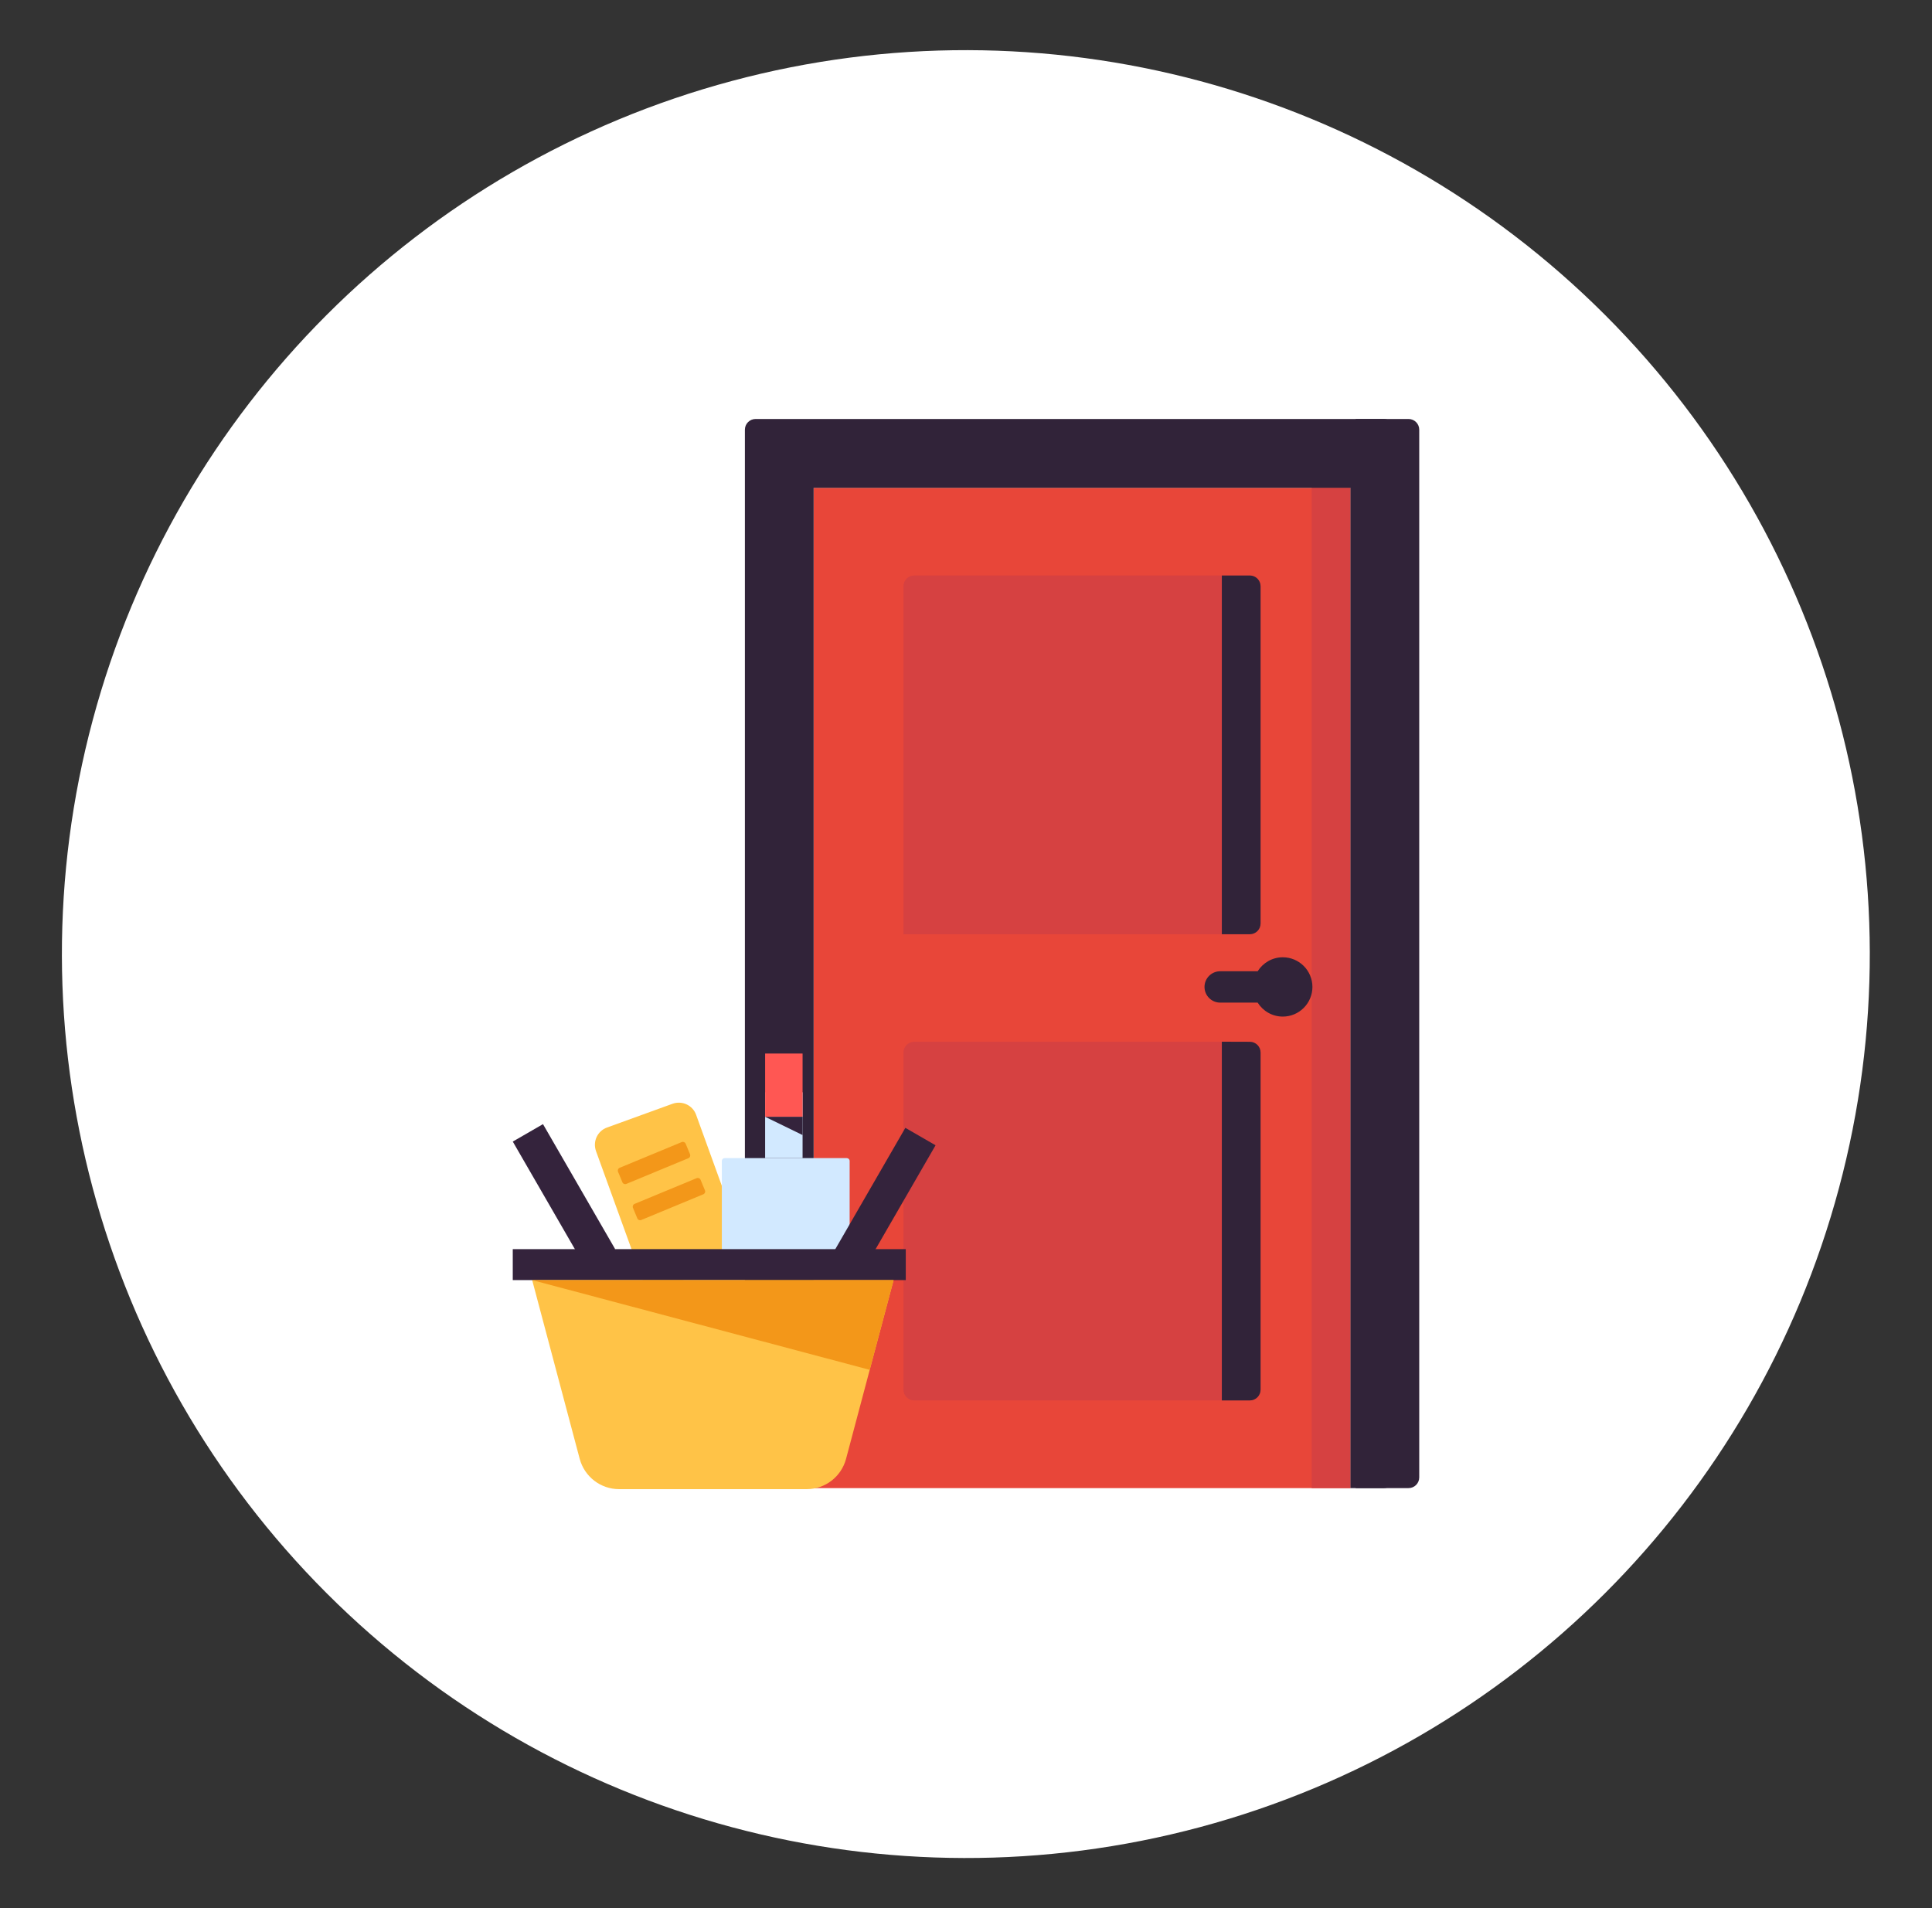
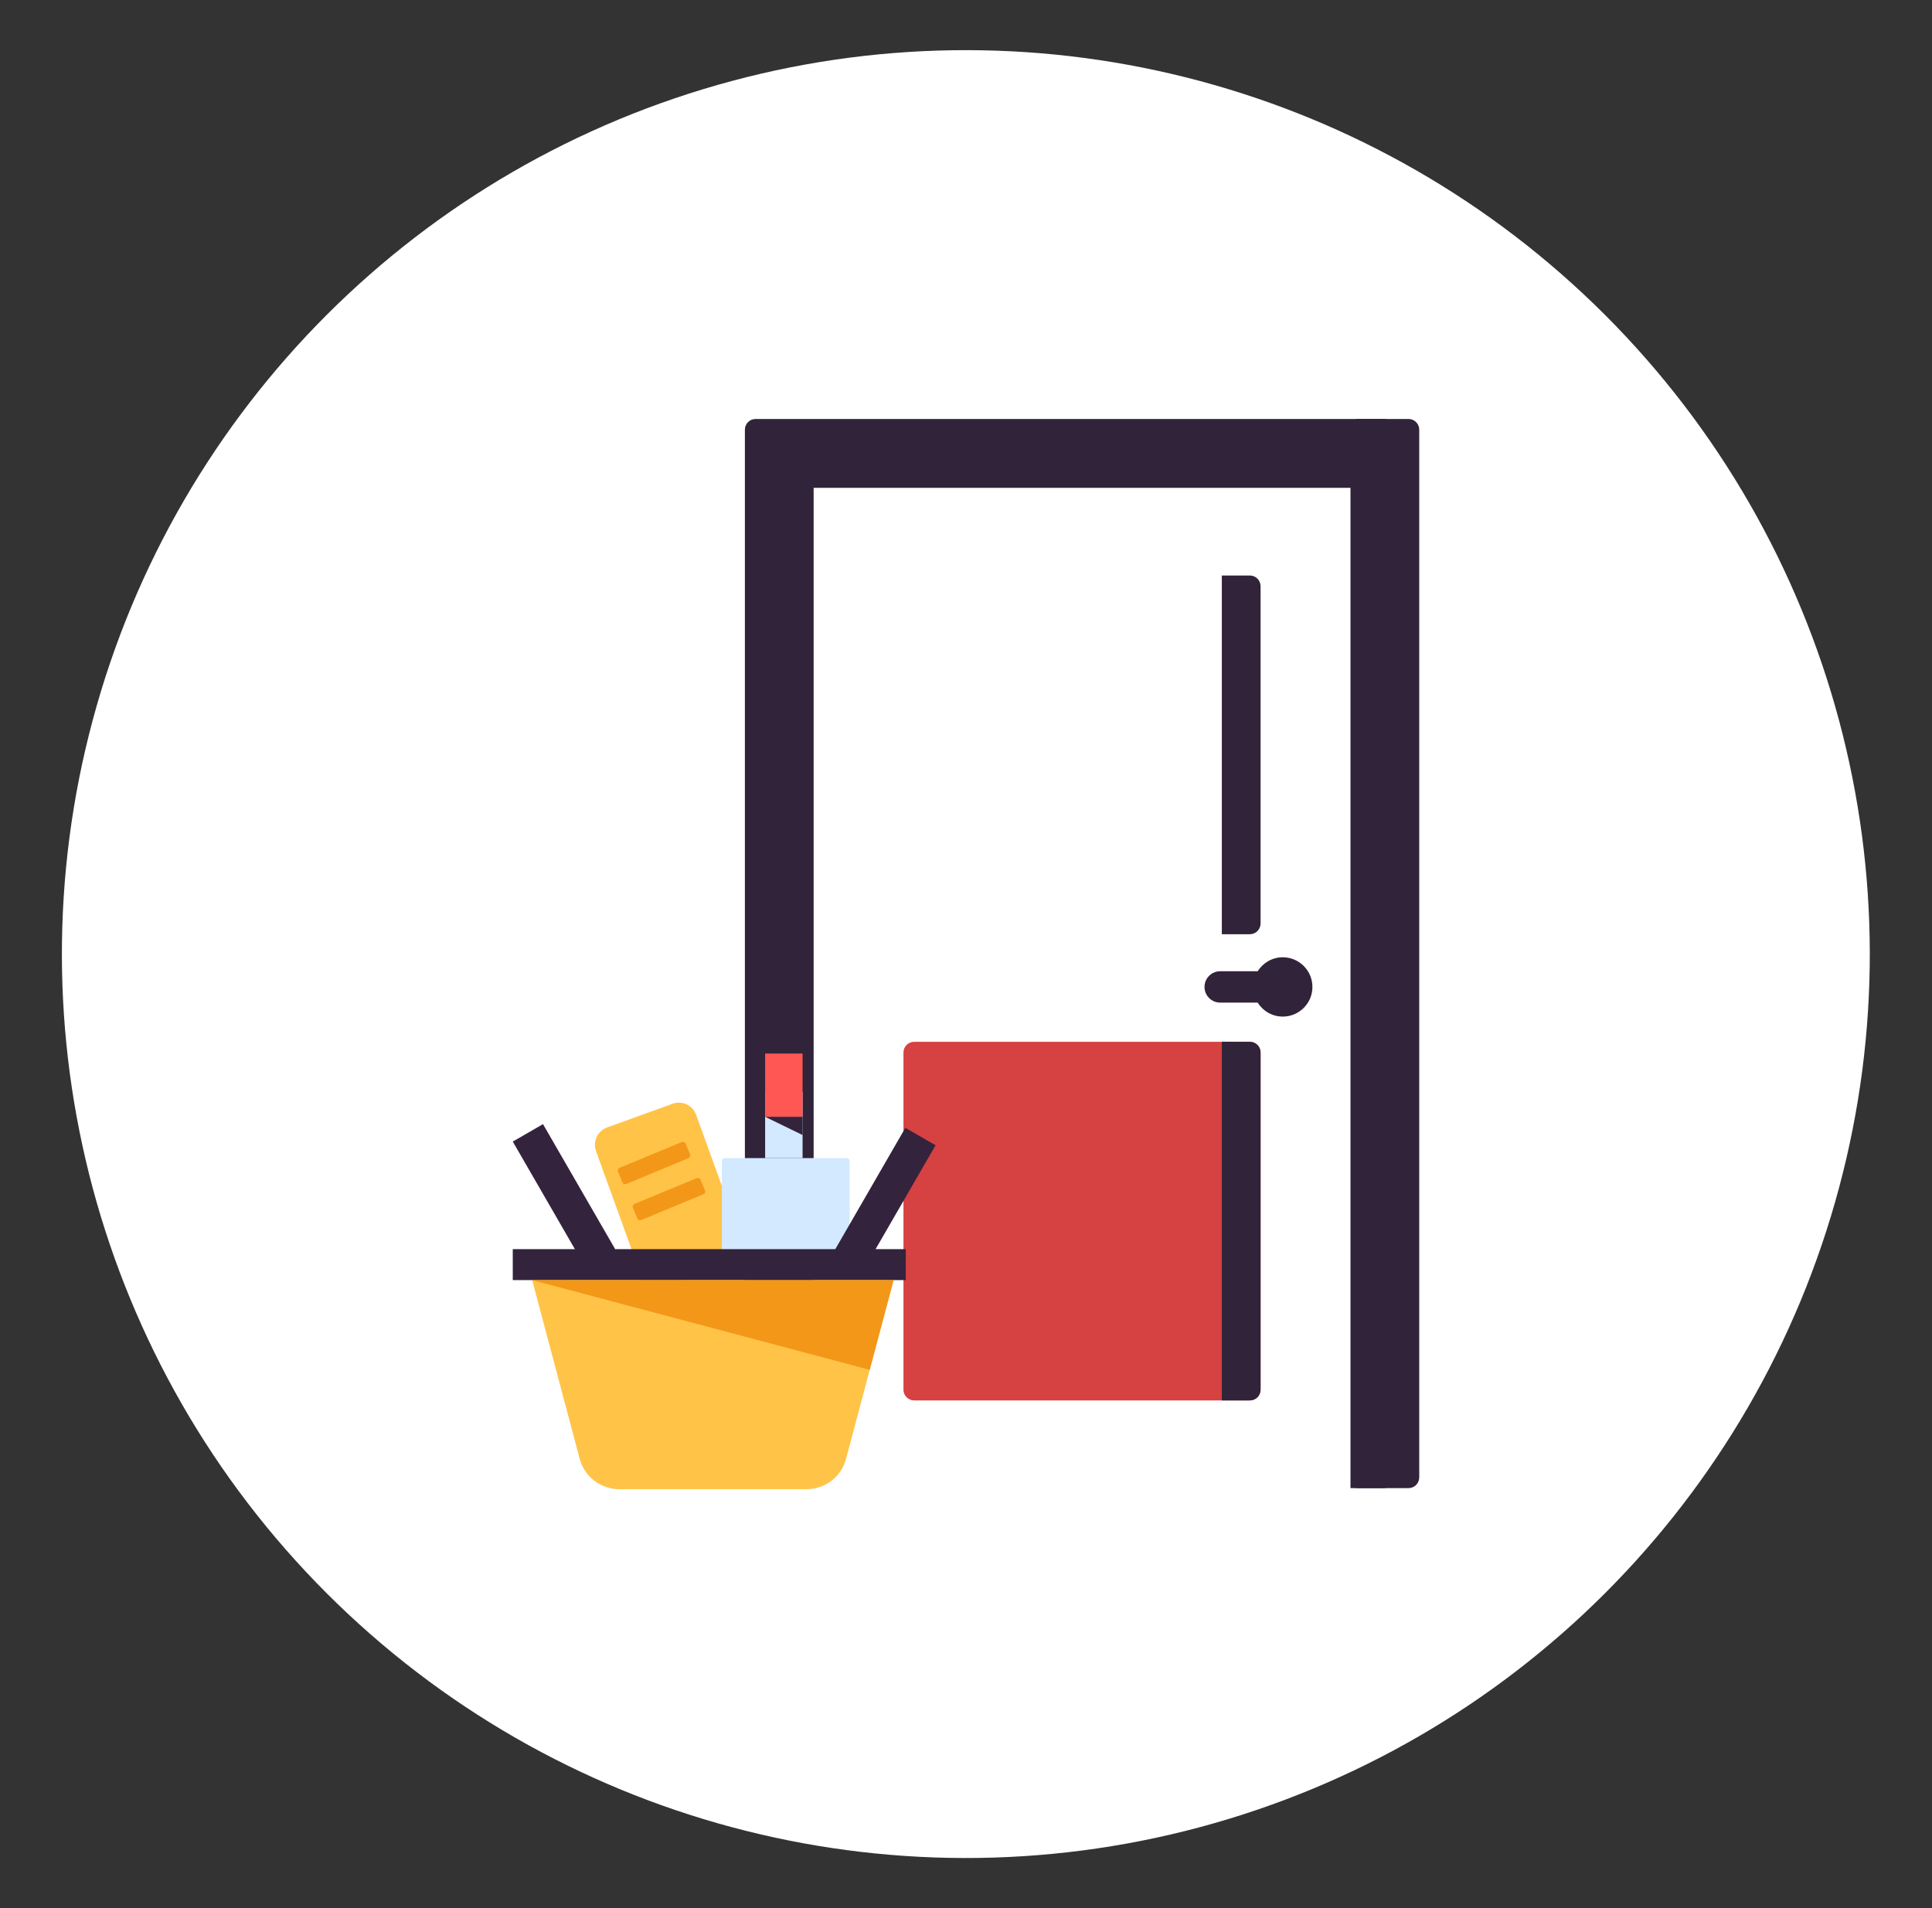
<svg xmlns="http://www.w3.org/2000/svg" enable-background="new 0 0 225.39 222.61" viewBox="0 0 225.39 222.61">
  <rect x="0" y="0" width="225.39" height="222.61" fill="#333333" stroke="none" />
  <ellipse cx="112.7" cy="111.31" fill="#fff" rx="105.47" ry="105.47" transform="matrix(.707 -.707 .707 .707 -45.698 112.29)" />
-   <path d="m94.92 56.91h62.63v116.7h-62.63z" fill="#e84639" />
-   <path d="m153.02 56.91h4.53v116.7h-4.53z" fill="#d64141" />
  <path d="m88.15 48.88c-.69 0-1.25.56-1.25 1.25v122.22c0 .69.56 1.25 1.25 1.25h6.77v-116.69h62.63v116.7h6.77c.69 0 1.25-.56 1.25-1.25v-122.23c0-.69-.56-1.25-1.25-1.25z" fill="#312339" />
  <path d="m158.16 48.88v8.03 116.7h3.27c.69 0 1.25-.56 1.25-1.25v-122.23c0-.69-.56-1.25-1.25-1.25z" fill="#312339" />
-   <path d="m145.81 108.99h-40.41v-40.6c0-.69.56-1.25 1.25-1.25h39.16c.69 0 1.25.56 1.25 1.25v39.34c0 .7-.56 1.26-1.25 1.26z" fill="#d64141" />
  <path d="m142.54 67.14v41.85h3.27c.69 0 1.25-.56 1.25-1.25v-39.35c0-.69-.56-1.25-1.25-1.25z" fill="#312339" />
  <path d="m145.81 163.38h-39.16c-.69 0-1.25-.56-1.25-1.25v-39.34c0-.69.56-1.25 1.25-1.25h39.16c.69 0 1.25.56 1.25 1.25v39.34c0 .69-.56 1.25-1.25 1.25z" fill="#d64141" />
  <path d="m142.54 121.53v41.85h3.27c.69 0 1.25-.56 1.25-1.25v-39.34c0-.69-.56-1.25-1.25-1.25z" fill="#312339" />
  <path d="m153.11 115.14c0-1.91-1.55-3.46-3.46-3.46-1.23 0-2.31.65-2.93 1.63h-4.37c-1.01 0-1.83.82-1.83 1.83s.82 1.83 1.83 1.83h4.37c.61.97 1.69 1.63 2.93 1.63 1.91 0 3.46-1.55 3.46-3.46z" fill="#312339" />
  <path d="m85.66 147.19-8.59 3.11c-.85.31-1.79-.13-2.1-.99l-5.44-15.02c-.4-1.12.17-2.35 1.29-2.75l7.64-2.77c1.12-.4 2.35.17 2.75 1.29l5.44 15.02c.31.86-.13 1.81-.99 2.11z" fill="#ffc347" />
  <path d="m99.12 148.96h-14.91v-13.52c0-.18.15-.33.33-.33h14.25c.18 0 .33.15.33.33z" fill="#d2e9ff" />
  <path d="m89.26 127.43h4.37v7.68h-4.37z" fill="#d2e9ff" />
  <path d="m89.26 122.91h4.37v7.38h-4.37z" fill="#ff5753" />
  <path d="m94.11 173.73h-21.89c-2.15 0-4.03-1.45-4.59-3.53l-5.55-20.87h42.17l-5.55 20.87c-.56 2.09-2.44 3.53-4.59 3.53z" fill="#ffc347" />
  <g fill="#34233c">
    <path d="m59.82 145.73h45.85v3.61h-45.85z" />
    <path d="m63.76 131.04h4.07v16.84h-4.07z" transform="matrix(.866 -.5 .5 .866 -60.915 51.58)" />
    <path d="m101.13 131.47h4.07v16.84h-4.07z" transform="matrix(-.866 -.5 .5 -.866 122.567 312.615)" />
  </g>
  <path d="m62.08 149.34 39.38 10.47 2.79-10.47z" fill="#f39719" />
  <path d="m80.31 135.12-7.24 3c-.18.07-.39-.01-.46-.19l-.51-1.23c-.07-.18.01-.39.19-.46l7.24-3c.18-.07.39.01.46.19l.51 1.23c.07.18-.01.39-.19.46z" fill="#f39719" />
  <path d="m82.05 139.33-7.24 3c-.18.07-.39-.01-.46-.19l-.51-1.23c-.07-.18.01-.39.19-.46l7.24-3c.18-.07.39.01.46.19l.51 1.23c.08.18-.01.38-.19.46z" fill="#f39719" />
  <path d="m89.26 130.29 4.37 2.13v-2.13z" fill="#34233c" />
</svg>